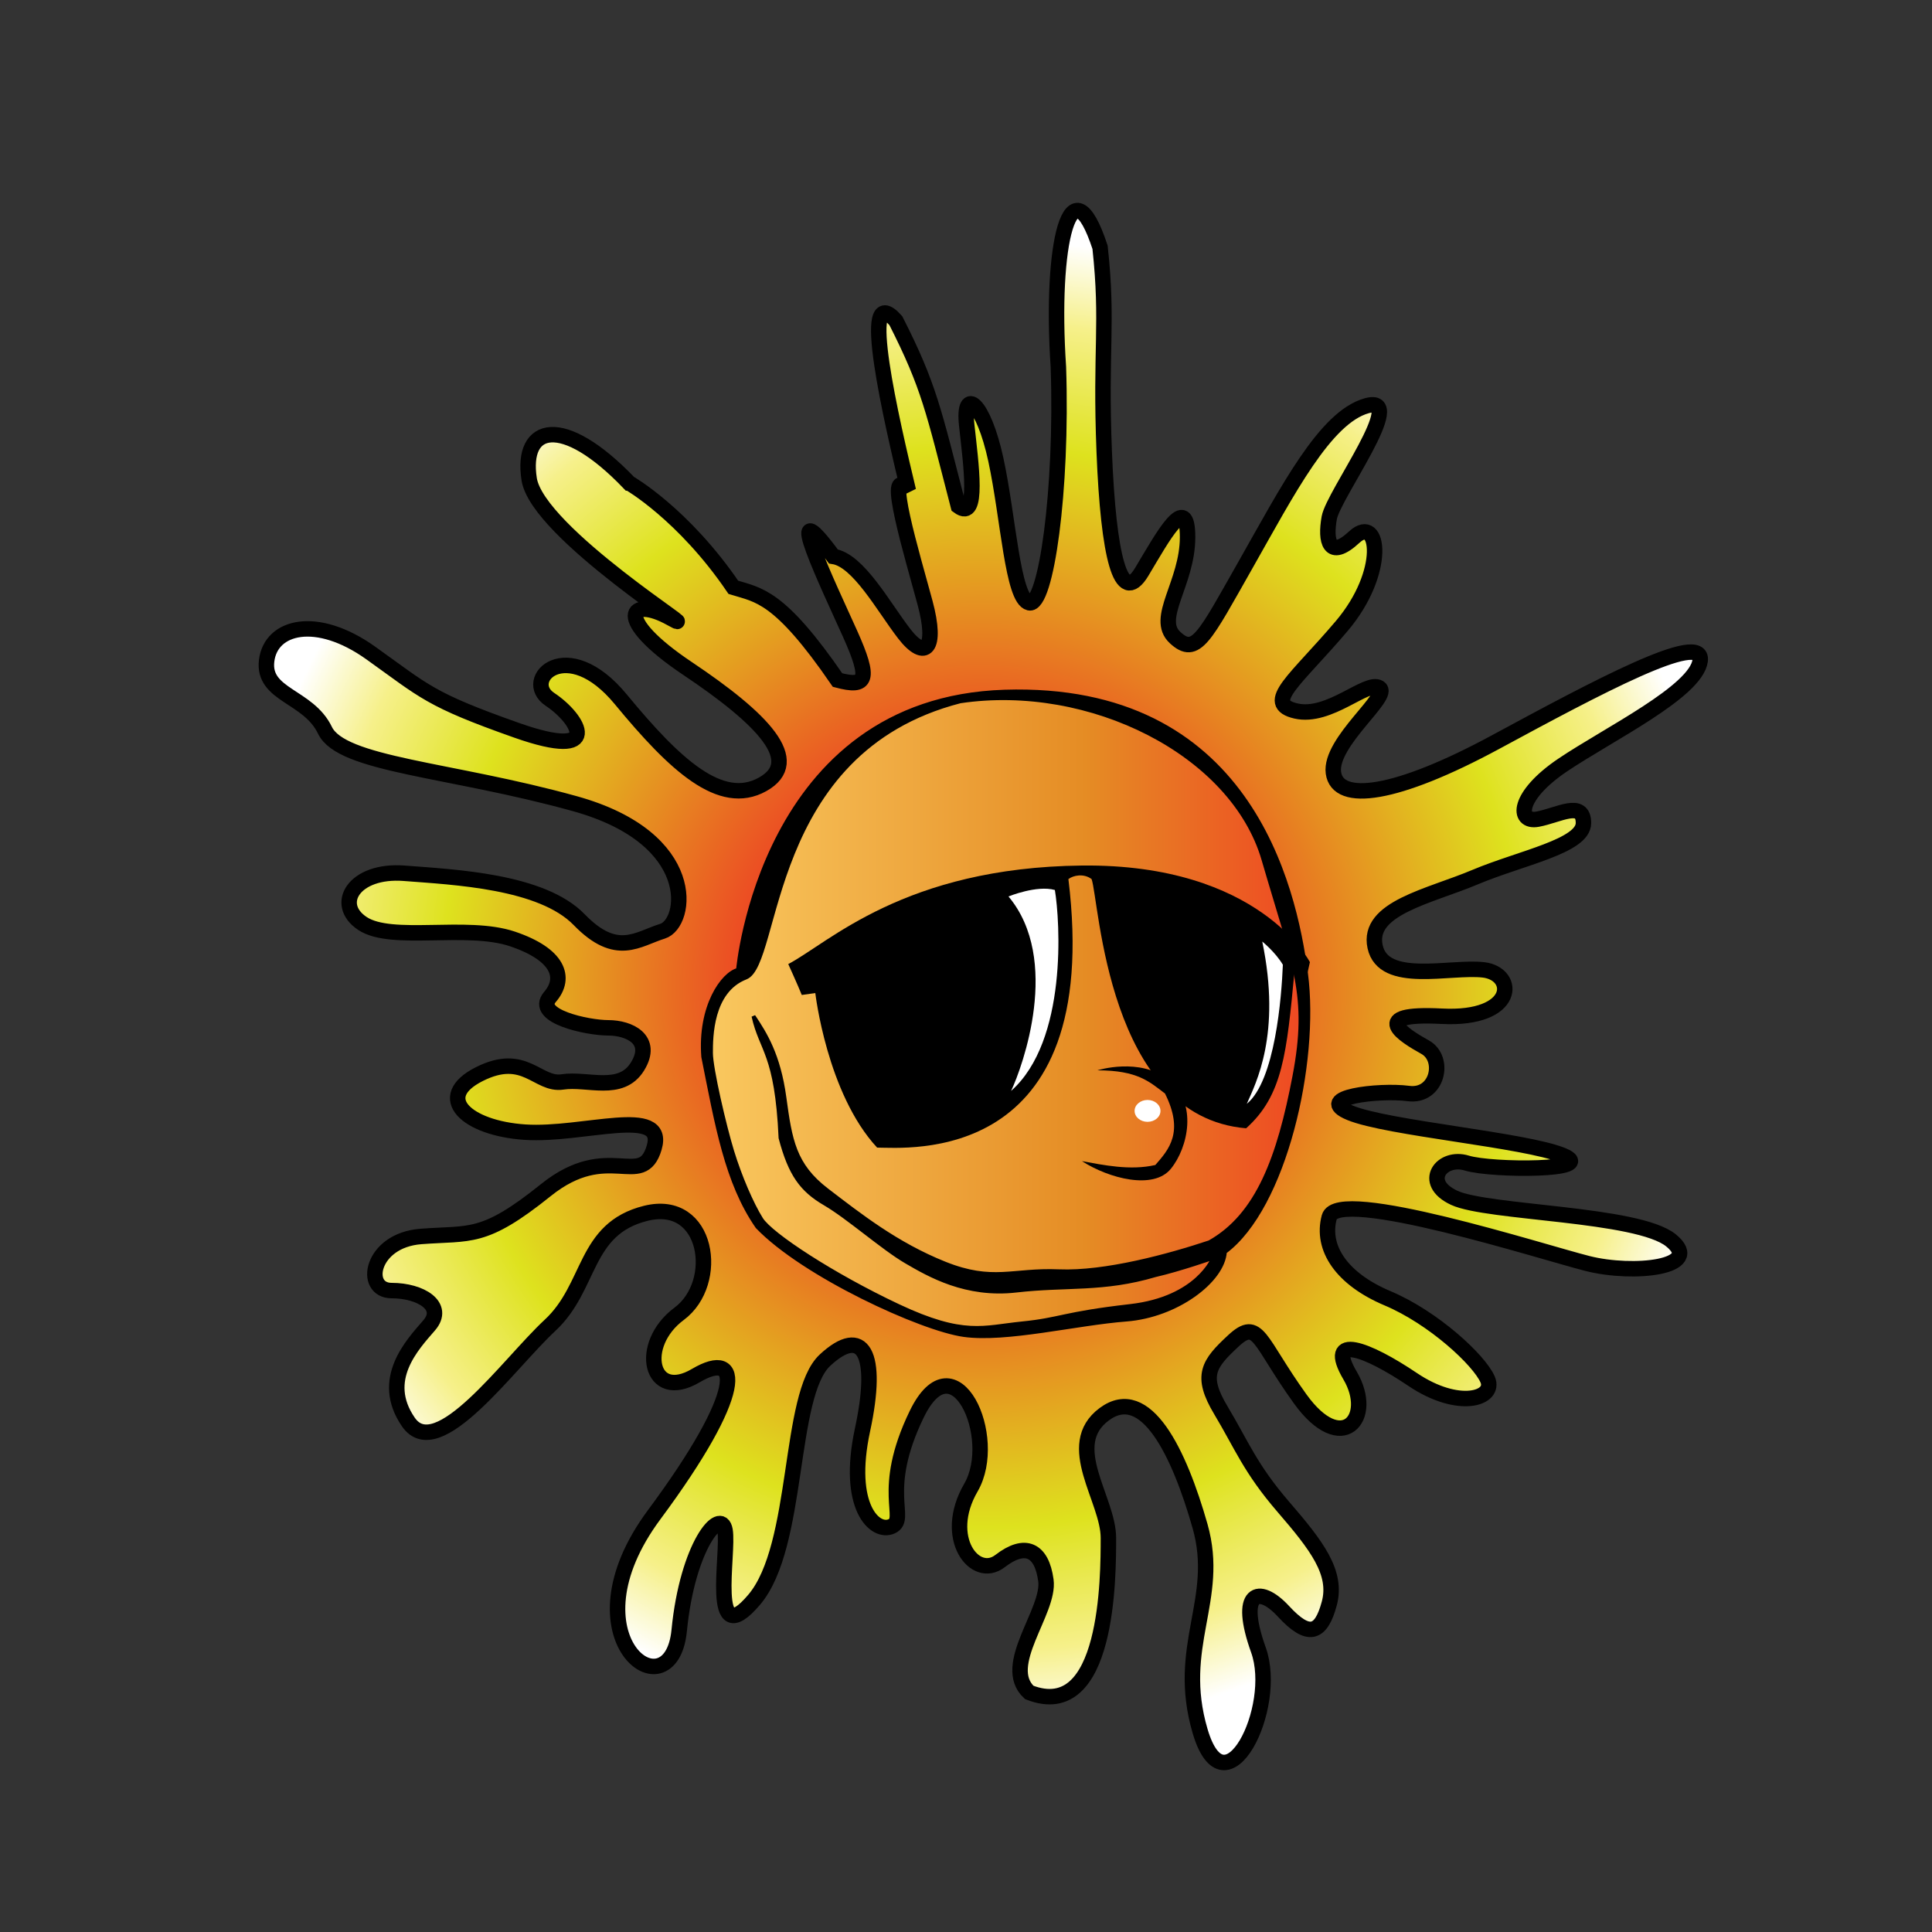
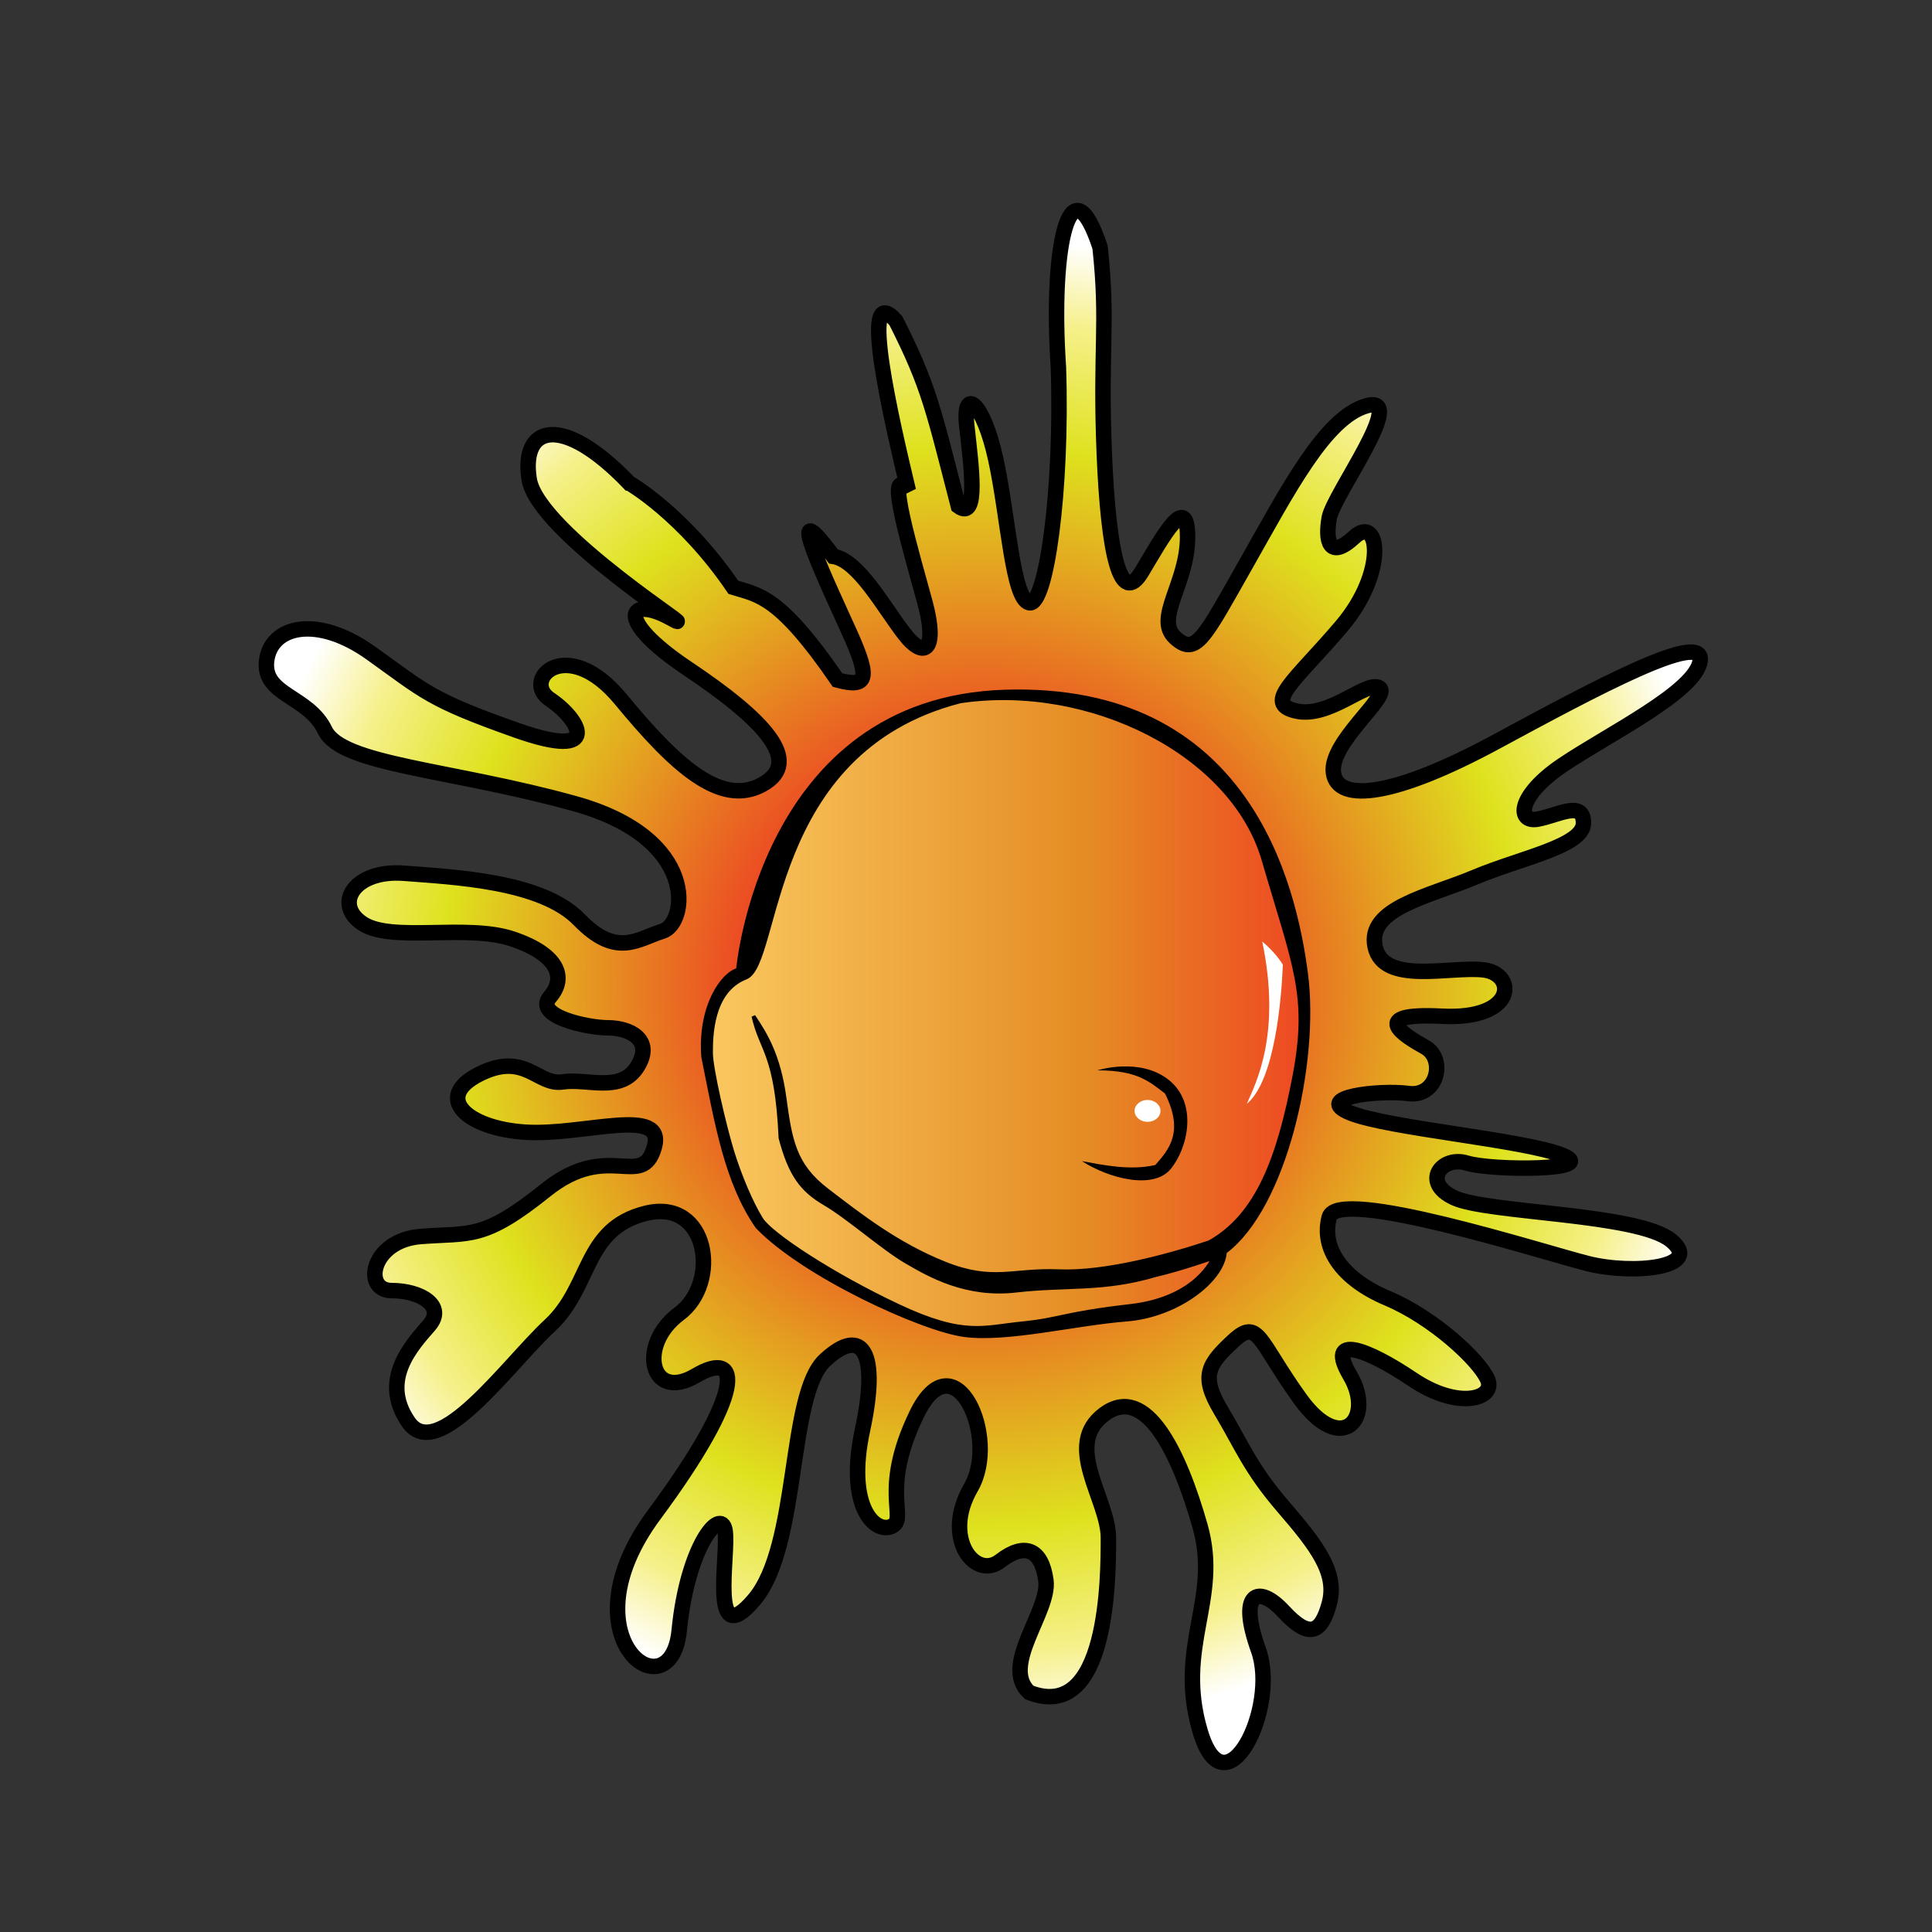
<svg xmlns="http://www.w3.org/2000/svg" enable-background="new 0 0 500 500" xml:space="preserve" version="1.1" y="0px" x="0px" viewBox="0 0 500 500">
  <rect x="0" y="0" width="500" height="500" fill="#333333" stroke="none" />
  <g id="Sun_x5F_Rays">
    <radialGradient id="SVGID_1_" gradientUnits="userSpaceOnUse" cy="255.31" cx="254.48" r="193.33">
      <stop style="stop-color:#EE3724" offset=".276" />
      <stop style="stop-color:#DEE21E" offset=".724" />
      <stop style="stop-color:#F6F08A" offset=".89" />
      <stop style="stop-color:#FFFFFF" offset="1" />
    </radialGradient>
    <path stroke="#000000" stroke-width="4" d="m162.83 125s14.021 8 26.962 27c6.471 2 11.863 2 26.962 24 7.548 2 8.627 0 3.235-12-5.393-12-18.334-39-4.313-20 6.47 1 12.941 13 18.333 20 5.393 7 8.627 4 5.393-8-3.236-12-10.785-37-4.314-29-4.315-18-12.942-55-3.236-44 8.627 17 9.706 23 16.176 48 5.394 4 3.236-11 2.157-21-1.078-10 4.314-6 7.551 9 3.235 15 4.313 36 8.629 37 4.312 1 8.626-29 7.547-61-2.156-32 3.236-54 10.786-31 2.156 20 0 26 1.077 53 1.079 27 4.315 40 9.706 31 5.393-9 11.864-21 11.864-9s-8.629 21-3.235 26c5.393 5 7.55 0 18.334-19s20.49-38 31.276-41c10.783-3-8.63 23-9.708 29s0 11 6.472 5 8.627 9-3.235 23c-11.863 14-20.491 20-11.863 22 8.627 2 18.335-8 21.57-6 3.233 2-12.943 14-11.865 22 1.079 8 16.178 6 42.061-8 25.885-14 53.924-29 52.846-21s-23.727 19-35.59 27c-11.862 8-11.862 15-6.47 14 5.391-1 11.862-5 11.862 1s-16.177 9-28.042 14c-11.861 5-28.037 8-25.88 18 2.156 10 19.411 5 28.037 6 8.63 1 8.63 13-10.783 12-19.411-1-9.707 5-4.313 8 5.393 3 3.234 13-4.314 12s-24.806 1-15.098 5c9.705 4 45.295 7 55.001 11s-18.334 4-24.804 2c-6.472-2-11.863 5-3.236 9s47.453 4 56.08 11c8.628 7-9.705 9-21.569 6-11.862-3-64.708-20-66.865-12-2.156 8 3.236 16 15.099 21s23.726 16 25.883 21-7.548 8-19.411 0c-11.862-8-22.648-12-16.177-1s-2.157 21-12.943 6c-10.784-15-10.784-21-17.255-15-6.47 6-8.626 9-3.235 18 5.393 9 7.551 15 16.178 25s14.02 17 11.862 25c-2.156 8-5.393 9-11.862 2-6.472-7-11.863-5-6.472 10 5.393 15-8.627 43-15.097 21-6.472-22 5.391-34 0-53-5.394-19-14.021-37-24.807-29-10.784 8 1.079 22 1.079 32s0 48-20.489 40c-7.551-7 5.391-21 4.312-29-1.078-8-5.391-10-11.862-5s-15.099-6-7.55-19c7.55-13-4.313-39-14.02-19-9.706 20-2.157 27-6.472 29-4.313 2-11.863-5-7.548-25 4.314-20 0-27-9.706-18-9.707 9-6.472 48-18.334 62-11.863 14-6.471-12-7.55-18s-9.706 4-11.863 26c-2.157 22-30.197 2-6.47-30s22.647-43 10.784-36c-11.863 7-15.099-8-4.314-16s7.55-30-8.627-26-14.021 19-24.805 29c-10.785 10-29.119 36-36.667 25-7.55-11 1.078-20 5.393-25 4.313-5-2.158-9-9.707-9s-5.393-13 7.549-14c12.941-1 16.177 1 32.354-12 16.178-13 24.805 0 28.041-11 3.235-11-18.334-3-33.433-4s-23.726-9-11.863-15 15.099 3 21.569 2 15.099 3 19.412-4c4.314-7-2.157-10-7.549-10-5.393 0-19.412-3-15.099-8 4.314-5 2.157-11-9.706-15-11.864-4-31.275 1-38.825-4s-2.157-14 10.785-13c12.94 1 35.588 2 45.295 12 9.706 10 15.098 5 21.569 3s9.706-24-22.648-33-60.394-10-64.708-19c-4.314-9-16.177-9-15.098-18 1.078-9 12.942-12 26.961-2 14.021 10 15.1 12 37.747 20 22.648 8 16.178-3 8.628-8-7.549-5 4.314-17 18.334 0s25.883 28 36.668 22c10.784-6 0-17-19.412-30-19.413-13-15.1-19-4.314-13 10.784 6-34.511-22-36.668-36-2.17-14 8.62-17 25.87 1z" fill="url(#SVGID_1_)" />
  </g>
  <g id="Color">
    <linearGradient id="Sun_x5F_Face_1_" y2="262.37" gradientUnits="userSpaceOnUse" x2="338.6" y1="262.37" x1="181.89">
      <stop style="stop-color:#FAC960" offset="0" />
      <stop style="stop-color:#E58C24" offset=".632" />
      <stop style="stop-color:#EF4723" offset="1" />
    </linearGradient>
    <path id="Sun_x5F_Face" d="m191 251s6-70 69-72 75 50 78 73-5.5 60.5-21 72c-0.5 7.5-12.5 16.5-25.5 17.5s-31 5.5-42 4-41.5-15.5-53.5-28c-8-11.5-10.5-26.5-14-44-1-13 5-21.5 9-22.5z" fill="url(#Sun_x5F_Face_1_)" />
    <g id="Highlights">
      <radialGradient id="SVGID_2_" gradientUnits="userSpaceOnUse" cy="287.5" cx="296.98" r="3.102">
        <stop style="stop-color:#FFFFFF" offset="0" />
        <stop style="stop-color:#FFFFFF" offset="1" />
      </radialGradient>
      <ellipse cy="287.5" cx="296.98" rx="3.348" ry="2.833" fill="url(#SVGID_2_)" />
    </g>
  </g>
  <g id="Layer_1">
    <path stroke="#000000" d="m338 252c-3-23-15-75-78-73s-69 72-69 72c-4 1-10 9.5-9 22.5 3.5 17.5 6 32.5 14 44 12 12.5 42.5 26.5 53.5 28s29-3 42-4 25-10 25.5-17.5c15.5-11.5 24-49 21-72zm-3 26.5c-4 21-9.5 36-22 43-10.5 3.5-27 8-39 7.5s-17 3-29.5-2-22-12.5-30.5-19-9.5-13-11-24-5-16.5-8-21c2 9 6 9.5 7 31.5 2.5 9.5 5.5 13.5 11.5 17s15 11.5 21 15 15.5 9 28.5 7.5 22.5 0 36-4c6.5-1.5 15-4.5 15-4.5s-4 10.5-21.5 12.5-18 3.5-28 4.5-15 3.5-32-4.5-33-18.5-35.5-22.5-5.5-11-7.5-17.5-5.5-21.5-5.5-25.5 0-16 9-19.5 5-58.5 55.5-71.5c33.5-5 70.5 13.5 78.5 41s12 35 8 56z" />
    <g id="glasses">
-       <path d="m204 249.5s2.5 5.5 3.5 8c3.5-0.5 3.5-0.5 3.5-0.5s3 26 16 40c7.5 0 58.634 5 49.5-69.5 1.333-1 4-1.5 6 0 2 5.5 4 61.5 40 64.5 9.5-8.5 10.5-19.5 12.5-40.5l3 2 1-4.5s-13-25.5-59-25-65.5 20-76 25.5z" />
      <g id="Layer_6" fill="#FFFFFF">
-         <path d="m261 232s7.333-3 12-1.667c1.333 8 3.334 39-11.333 52 3-6.33 13-34-0.67-50.33z" />
        <path d="m326.67 243.67s3.333 2.667 5.333 6c-0.333 8.333-1.999 30-9.333 36 2.33-5.34 9-18 4-42z" />
      </g>
    </g>
    <g id="nose">
      <path d="m284 277s11-3.5 18.5 2.5 5 17.5 0.5 23-16 2.5-23-2c5.5 1 12.5 2.5 19 1 3.5-4 7.5-8.5 2.5-18.5-4-3-7-6-17.5-6z" />
    </g>
  </g>
</svg>